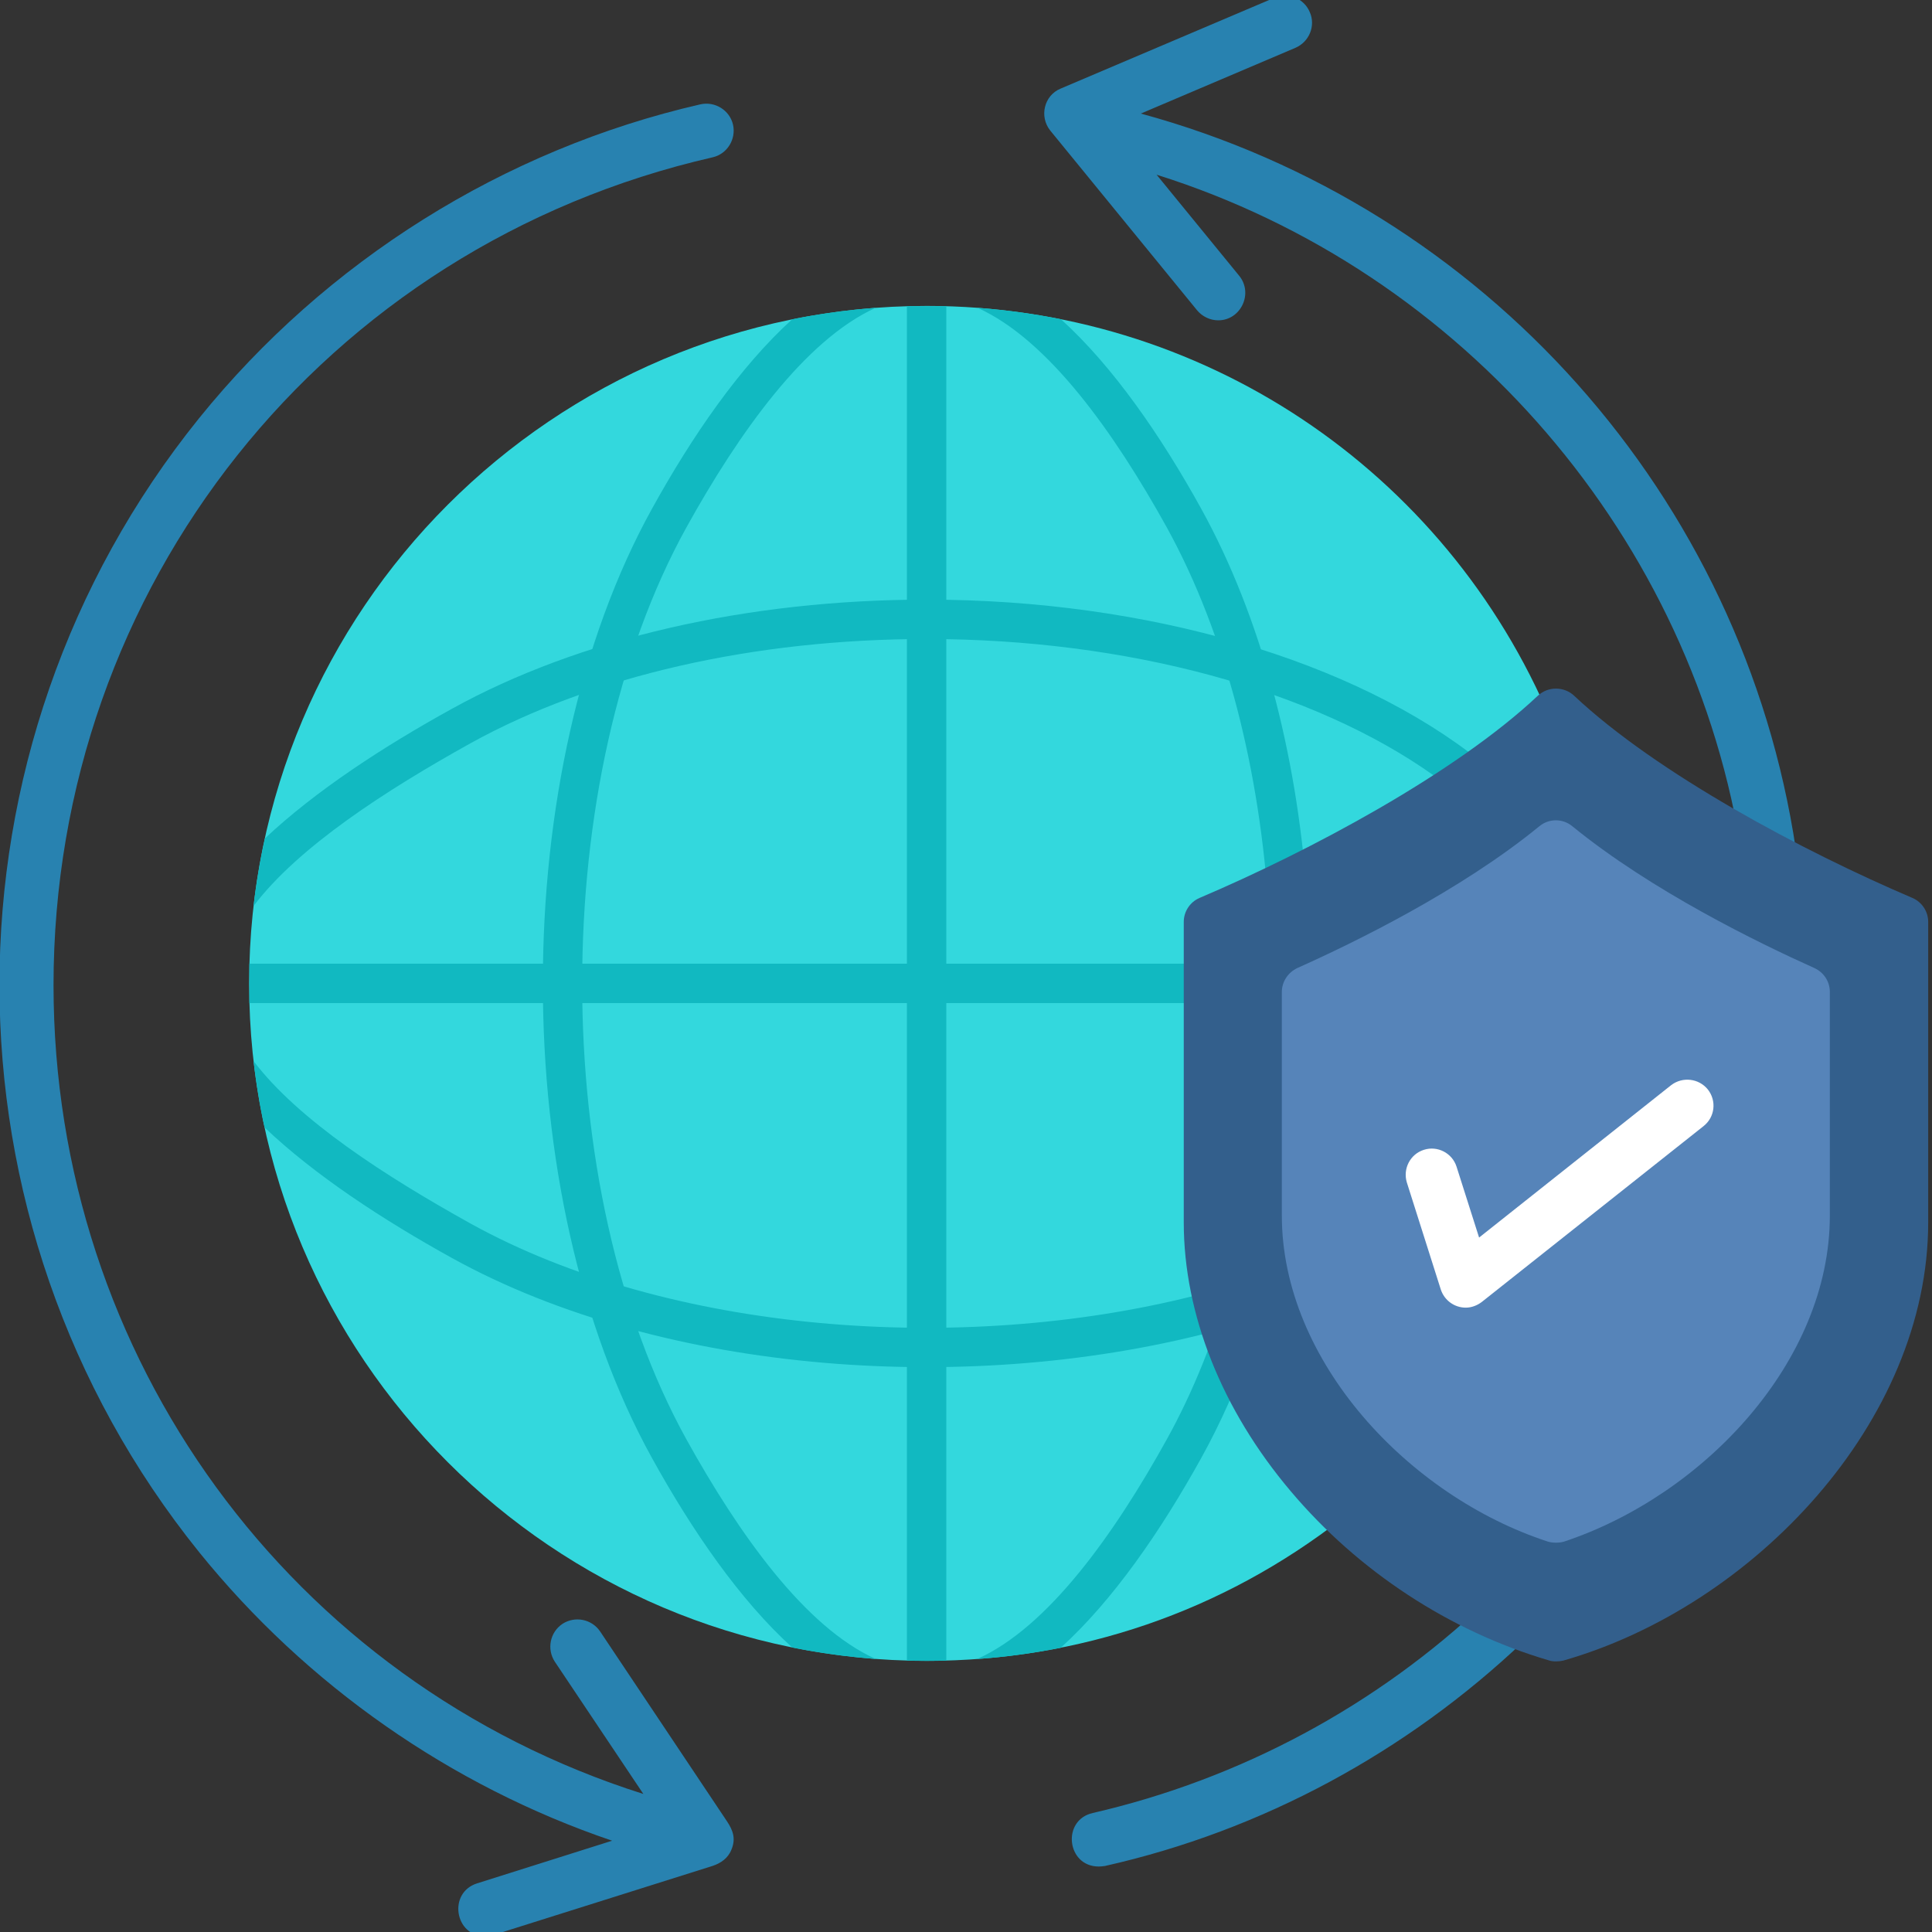
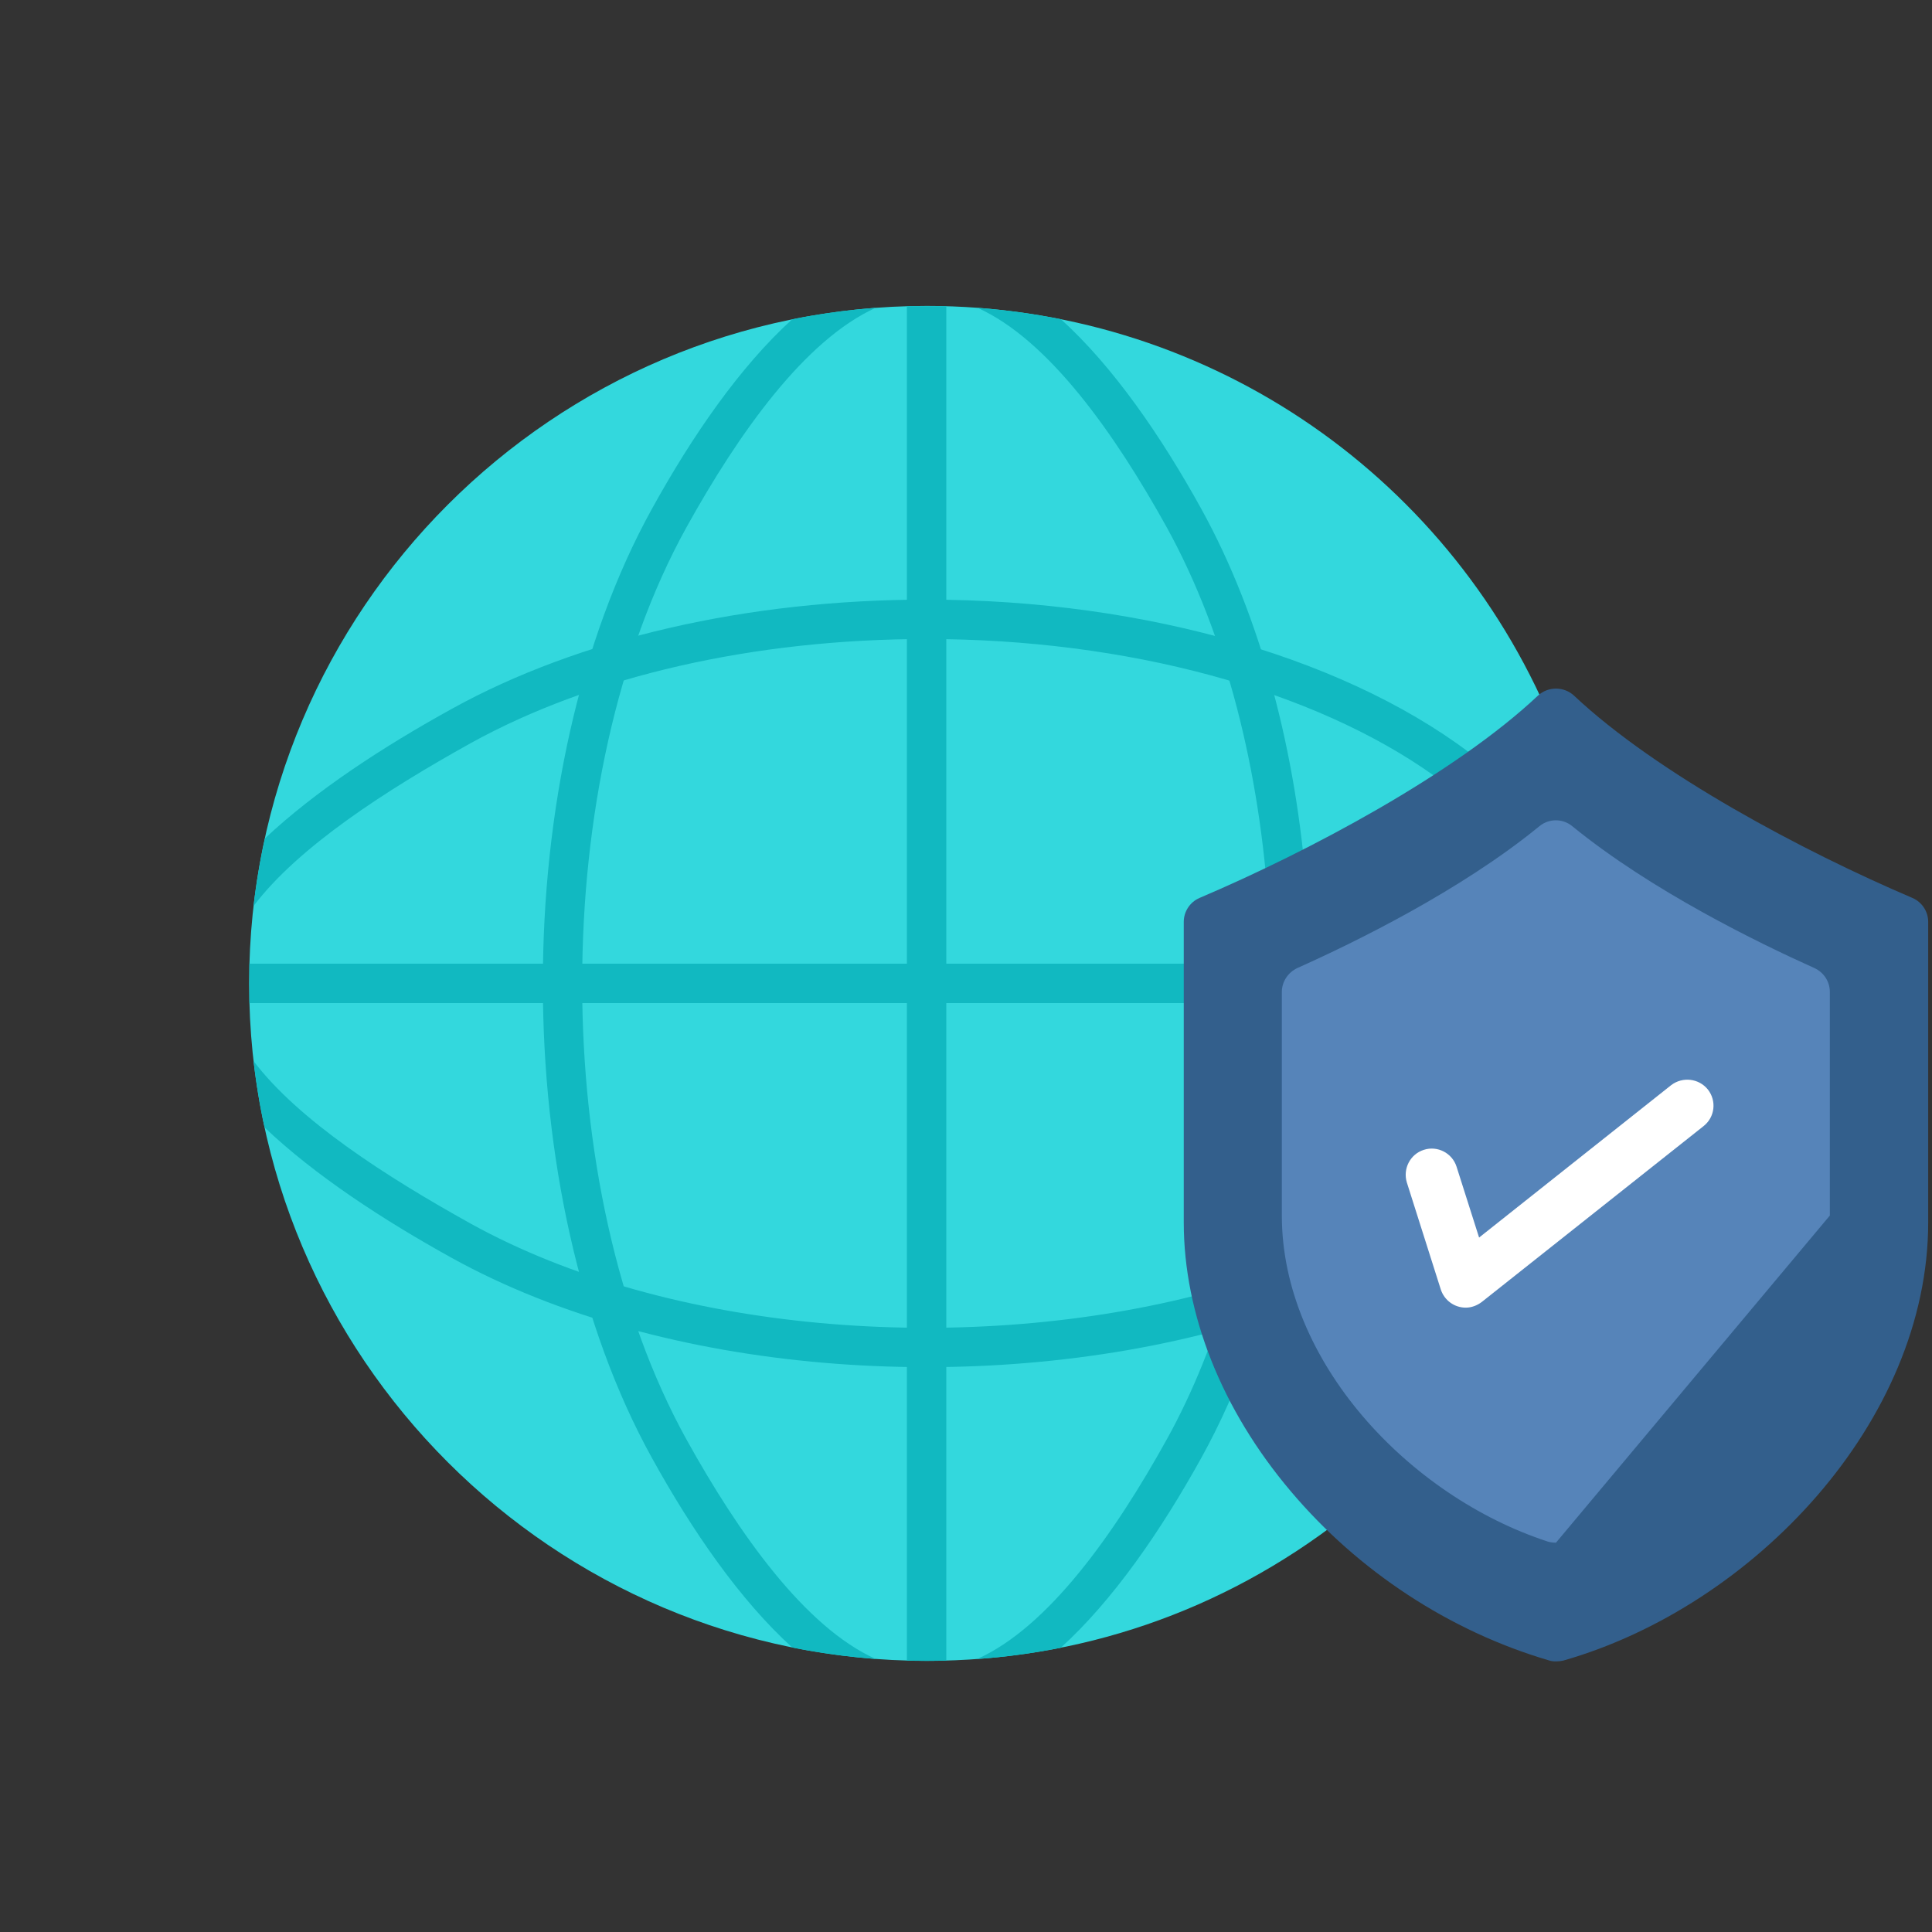
<svg xmlns="http://www.w3.org/2000/svg" clip-rule="evenodd" fill-rule="evenodd" height="7.111in" image-rendering="optimizeQuality" shape-rendering="geometricPrecision" text-rendering="geometricPrecision" viewBox="0 0 7111 7111" width="7.111in">
  <rect x="0" y="0" width="7111" height="7111" fill="#333333" stroke="none" />
  <g id="Layer_x0020_1">
-     <path d="m4044 6870c-118 0-137-171-22-197 543-125 1044-394 1448-777 40-38 104-36 142 4 37 40 36 103-4 141-430 408-963 697-1541 827-8 1-15 2-23 2zm-1791-95c-595-202-1125-573-1520-1062-980-1216-980-2959 0-4174 467-578 1121-989 1845-1155 54-12 108 22 120 75 12 54-22 108-75 120-1430 327-2426 1581-2426 3047 0 1368 871 2565 2171 2977l-326-487c-30-46-18-108 28-139 46-30 108-18 139 28l467 699c22 33 33 64 16 104-12 31-39 50-70 60l-806 254c-10 4-20 5-30 5-113 0-138-161-30-195zm1946-6357c1265 344 2217 1409 2411 2709 10 60-38 115-98 115-50 0-92-36-99-85-177-1174-1027-2159-2156-2514l304 372c53 65 6 164-77 164-30 0-59-14-78-37l-540-661c-42-52-23-130 38-155l786-334c51-22 110 2 131 53 22 50-2 109-53 131z" fill="#2882b0" />
    <path d="m3411 6113c-1375 0-2494-1118-2494-2493s1119-2494 2494-2494c1007 0 1909 600 2299 1529 13 29 5 63-20 83-392 329-958 594-1181 691v1073c0 334 160 691 438 980 30 31 27 81-7 107-441 343-970 524-1529 524z" fill="#33d8dd" />
    <g fill="#11b9c1">
      <path d="m3223 6106c-104-8-207-22-307-42-193-175-369-431-516-697-536-968-536-2527 0-3495 147-266 323-522 516-697 100-20 203-34 307-42-260 118-503 459-697 809-511 925-511 2430 0 3355 194 350 437 692 697 809zm375-4973c104 8 206 22 307 42 193 175 369 431 516 697 221 400 351 899 389 1416-50 25-97 48-140 68-32-517-157-1018-375-1414-194-350-437-692-697-809zm932 3584c16 81 41 163 73 244-51 143-112 280-182 406-148 267-324 523-517 698-101 20-203 34-307 41 261-117 504-459 698-809 97-175 175-371 235-580z" />
      <path d="m974 4150c-18-80-31-162-41-245 165 218 487 425 800 599 729 403 1801 482 2660 266-19-90-29-180-29-268v-1121c0-29 18-55 44-66 309-132 622-296 873-458-445-318-1135-505-1870-505-635 0-1231 136-1678 383-313 174-635 382-800 600 10-84 24-168 42-249 186-175 436-338 688-477 468-259 1089-402 1748-402 812 0 1576 224 2041 597 37 31 35 89-5 117-288 196-639 377-938 508v1073c0 99 14 200 41 301 10 39-13 78-51 89-909 248-2055 170-2836-262-253-140-504-304-689-480z" />
      <path d="m3411 6113c-25 0-49 0-73-1v-4985h145v4985c-24 1-48 1-72 1z" />
      <path d="m918 3692v-145h3519c40 0 72 33 72 73 0 39-32 72-72 72z" />
    </g>
    <path d="m5727 6115c-9 0-19-1-27-4-364-107-701-328-949-622-254-300-394-652-394-990v-1106c0-38 23-73 58-88 402-171 940-457 1246-745 37-34 95-34 132 0 306 288 845 574 1246 745 35 15 58 50 58 88v1106c0 733-643 1413-1343 1613-9 2-18 3-27 3z" fill="#335f8c" />
-     <path d="m5727 5678c-10 0-20-1-30-4-512-167-979-664-979-1200v-823c0-38 23-72 57-88 208-93 600-284 891-522 35-29 86-29 121 0 292 238 684 429 891 522 35 16 57 50 57 88v823c0 537-464 1029-978 1200-10 3-20 4-30 4z" fill="#5684b9" />
+     <path d="m5727 5678c-10 0-20-1-30-4-512-167-979-664-979-1200v-823c0-38 23-72 57-88 208-93 600-284 891-522 35-29 86-29 121 0 292 238 684 429 891 522 35 16 57 50 57 88v823z" fill="#5684b9" />
    <path d="m5395 4813c-42 0-79-27-92-67l-125-394c-15-50 12-104 63-120 50-16 104 12 120 62l83 261 707-561c42-32 102-25 135 16 33 42 26 102-16 135l-816 647c-17 13-38 21-59 21z" fill="#fff" />
  </g>
</svg>